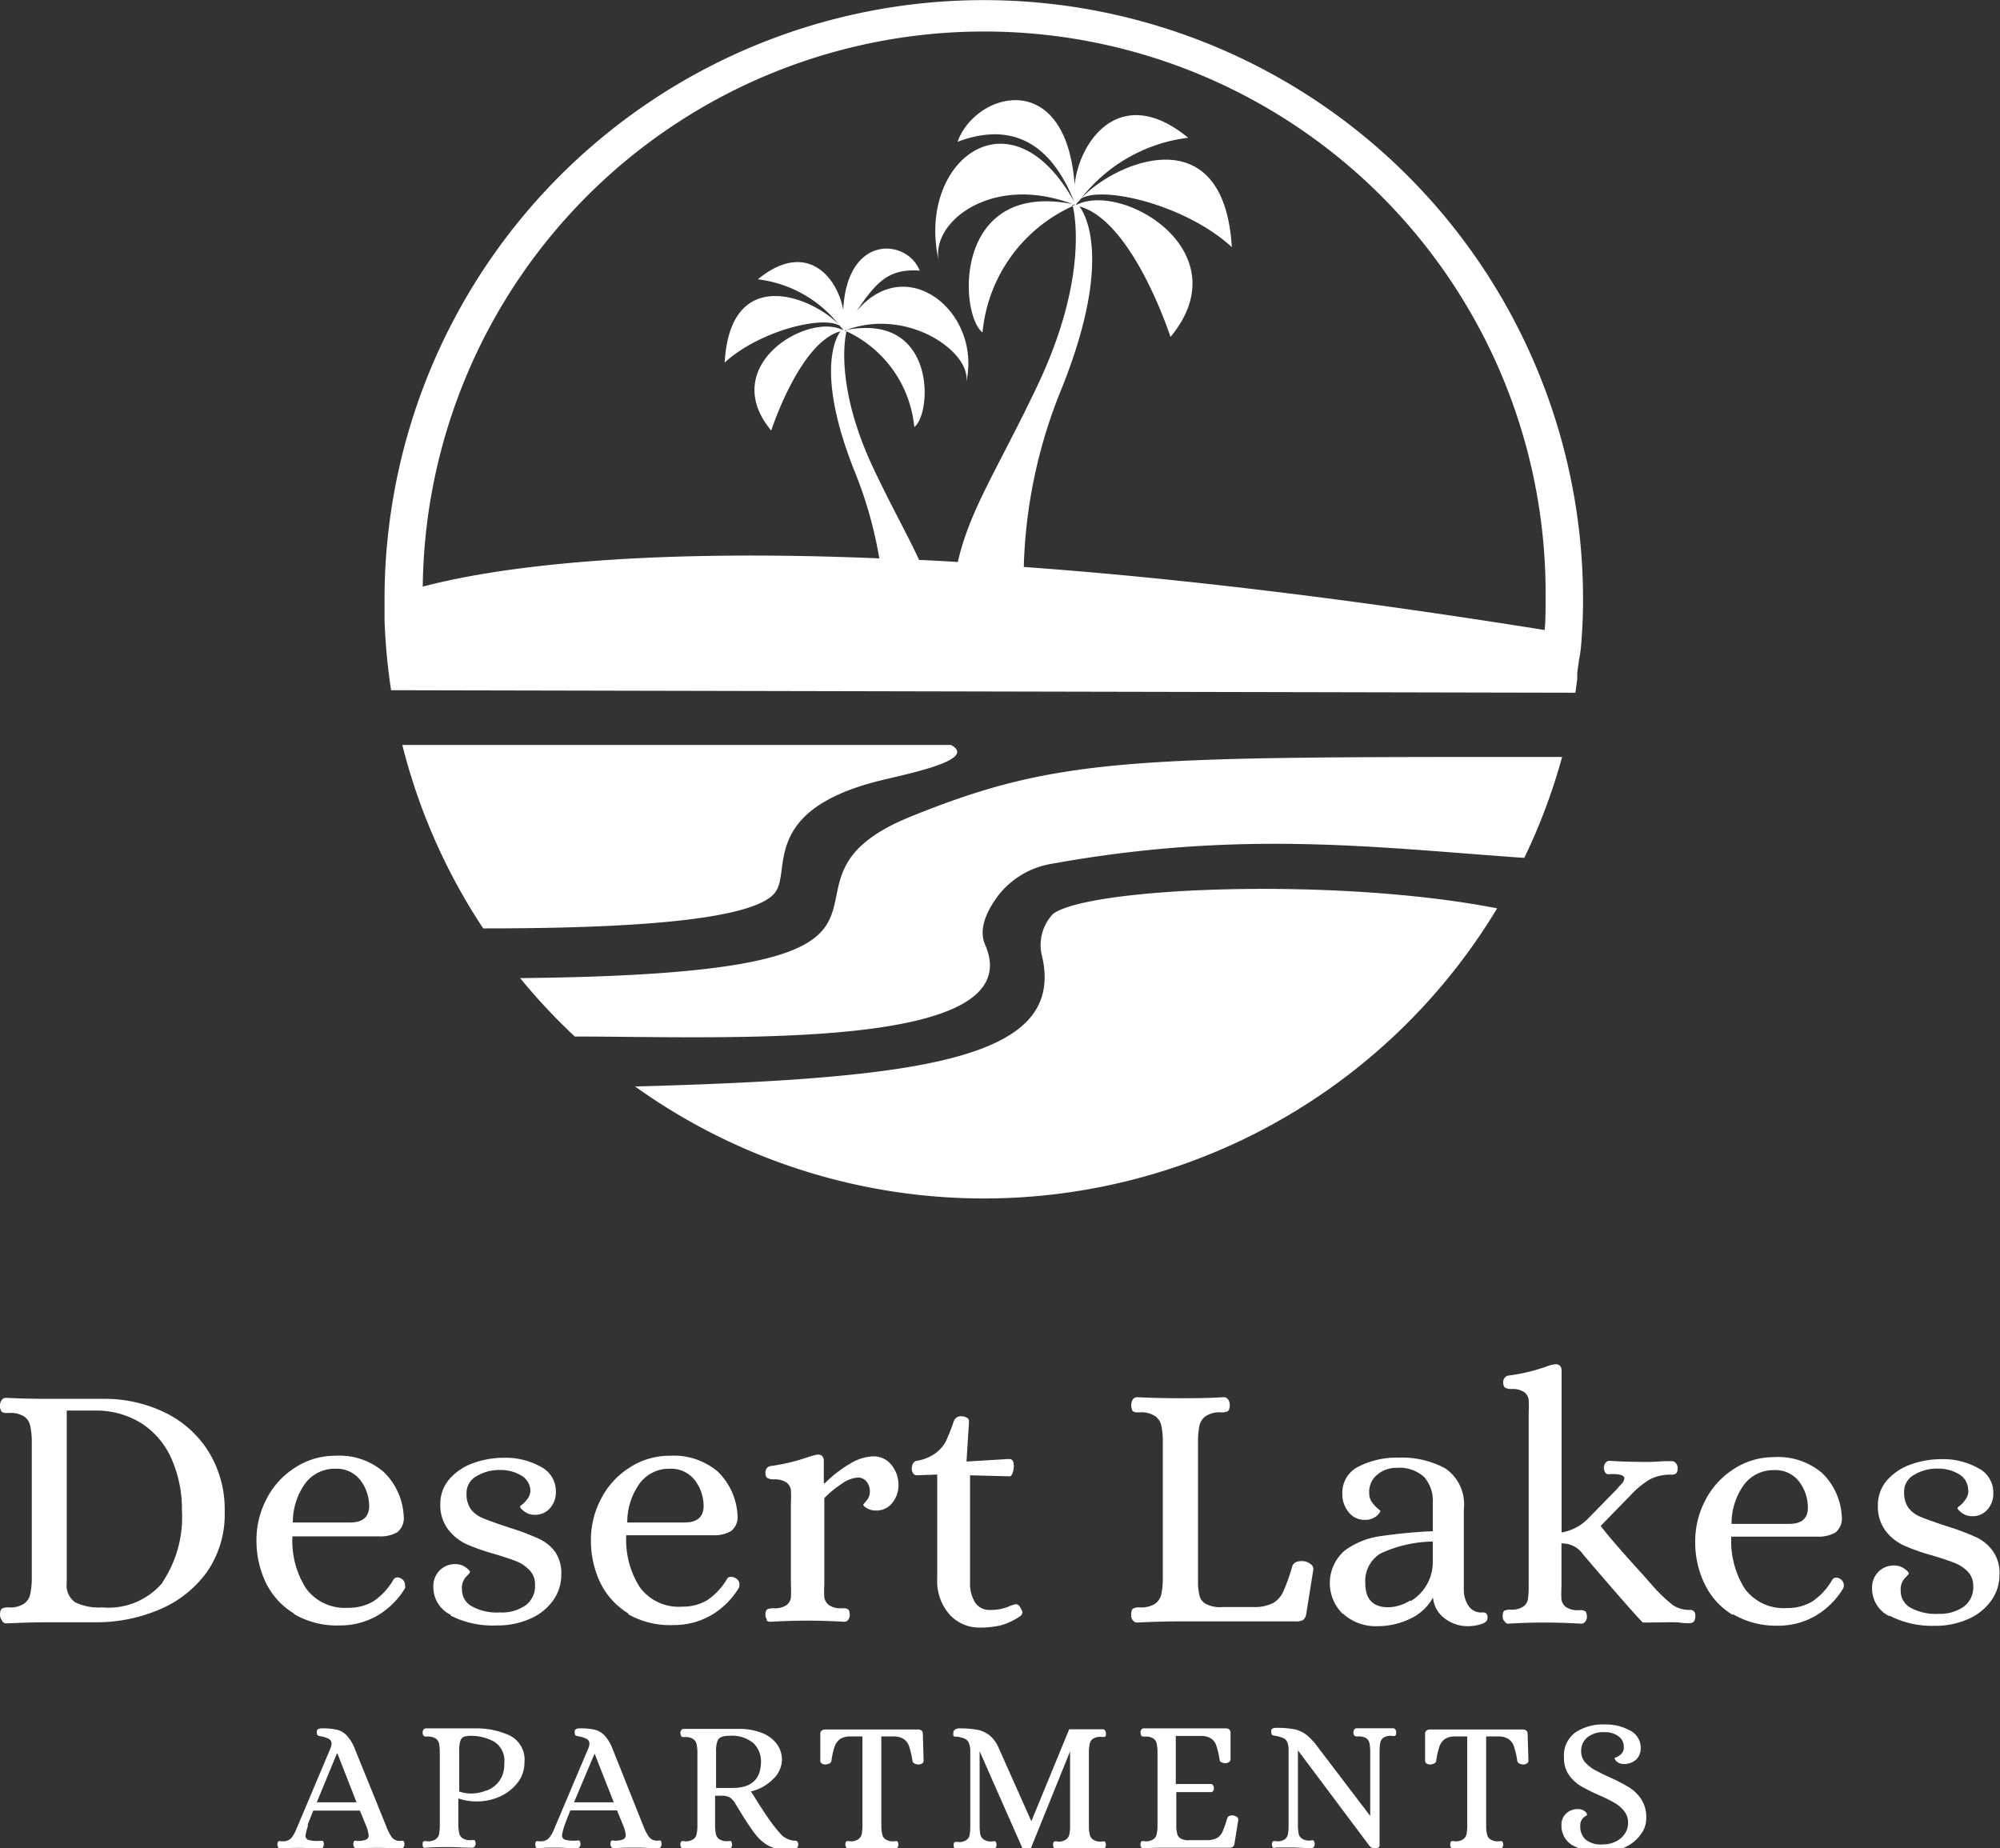
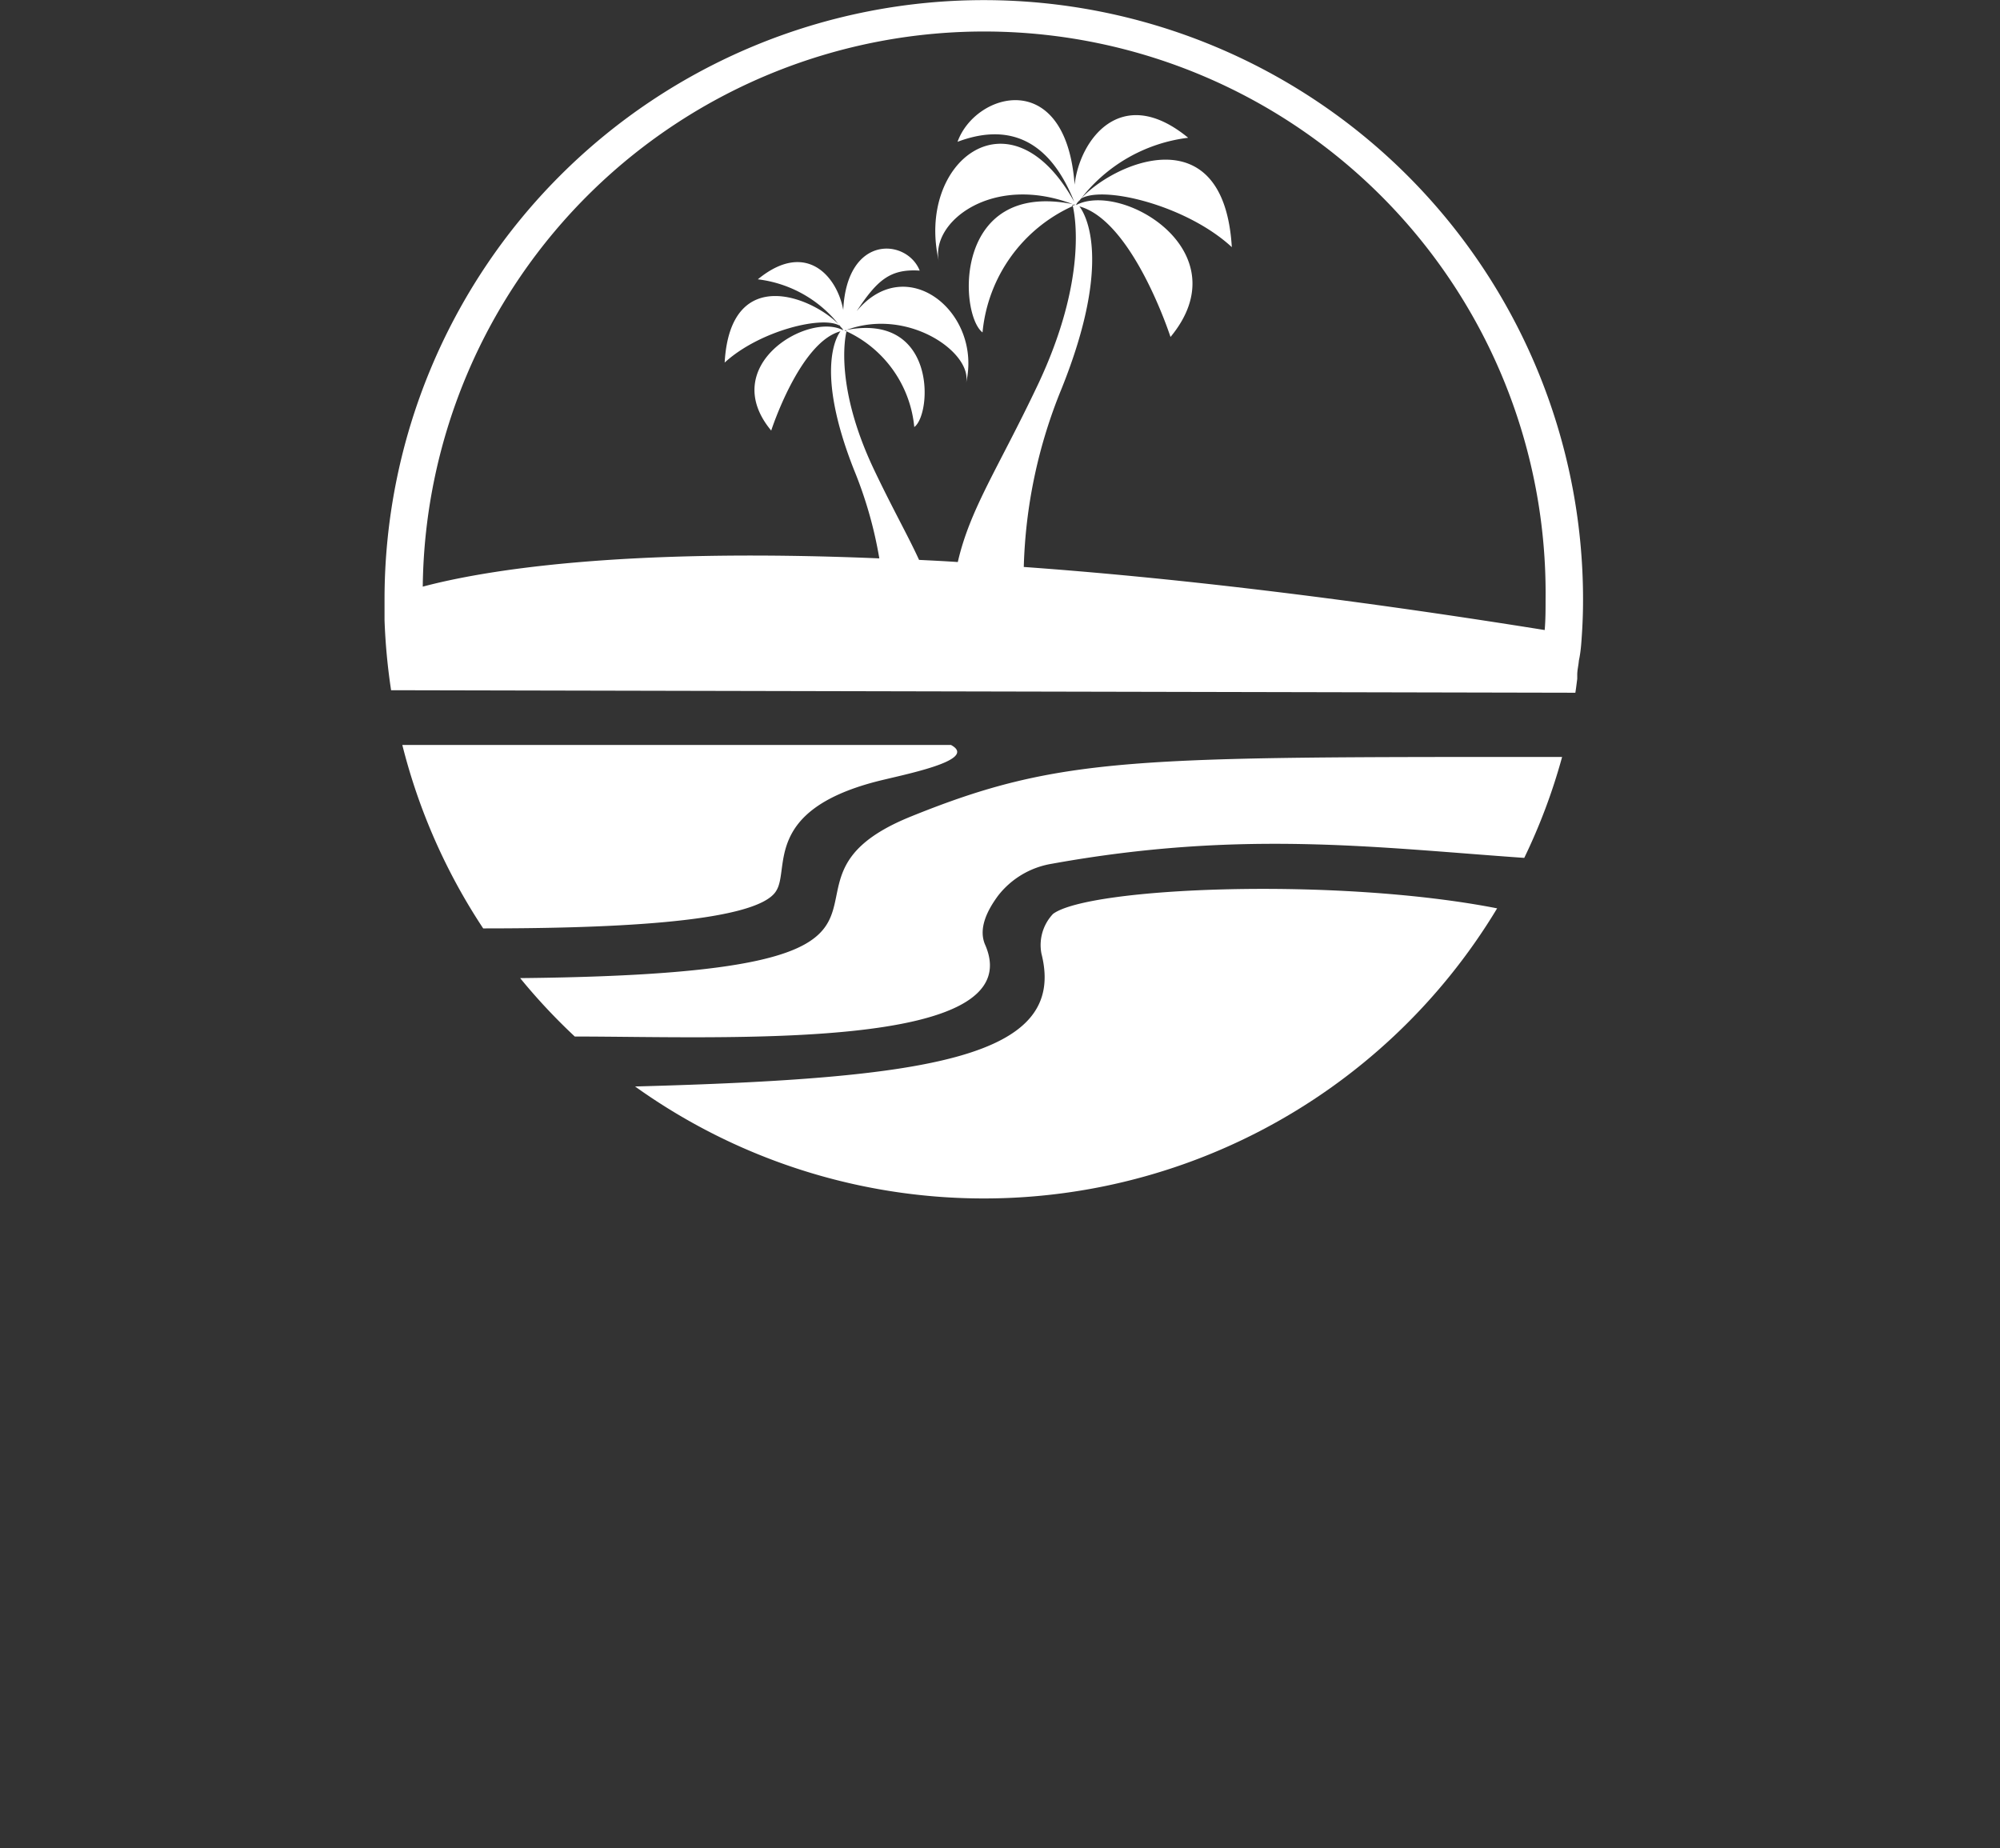
<svg xmlns="http://www.w3.org/2000/svg" id="Desktop" width="158.53" height="146.5" viewBox="0 0 158.53 146.5">
  <rect x="0" y="0" width="158.53" height="146.5" fill="#333333" stroke="none" />
  <defs>
    <style>.cls-1,.cls-2{fill:#fff;}.cls-1{isolation:isolate;}</style>
  </defs>
  <title>Logo Desktop</title>
-   <path id="font" class="cls-1" d="M.13,128.4A.69.69,0,0,1,0,128c0-.28.07-.45.17-.5a1.06,1.06,0,0,1,.53-.09,2,2,0,0,0,1.2-.29,1.19,1.19,0,0,0,.49-.73,6.18,6.18,0,0,0,.13-1.13V114.11A6.07,6.07,0,0,0,2.39,113a1.16,1.16,0,0,0-.49-.73A2,2,0,0,0,.7,112H.53a.64.64,0,0,1-.39-.09.76.76,0,0,1-.14-.49.72.72,0,0,1,.13-.44.4.4,0,0,1,.35-.18c1.23.06,2.34.08,3.33.08H8.18a10.89,10.89,0,0,1,4.88,1.08,8.34,8.34,0,0,1,3.47,3.1,8.71,8.71,0,0,1,1.28,4.76,8,8,0,0,1-1.44,4.83,8.88,8.88,0,0,1-3.76,2.94,12.72,12.72,0,0,1-4.94,1H3.81q-1.49,0-3.33.09A.39.39,0,0,1,.13,128.4Zm12.76-3a9.27,9.27,0,0,0,1.53-5.67,9.83,9.83,0,0,0-.83-4.11,6.4,6.4,0,0,0-2.39-2.81,6.77,6.77,0,0,0-3.72-1l-2.19,0v13.69a1.62,1.62,0,0,0,.66,1.5,4.24,4.24,0,0,0,2.14.41A5.6,5.6,0,0,0,12.89,125.44Zm10.42,2.5a5.87,5.87,0,0,1-2.23-2.43,7.73,7.73,0,0,1-.75-3.42,6.9,6.9,0,0,1,.77-3.18,6.33,6.33,0,0,1,2.2-2.48,5.78,5.78,0,0,1,3.27-1,5.38,5.38,0,0,1,3.84,1.28A5.21,5.21,0,0,1,32,120.19a1.41,1.41,0,0,1-.51,1.26,2.64,2.64,0,0,1-1.45.33H23.18a7,7,0,0,0,1.08,4.13,3.82,3.82,0,0,0,3.35,1.53,3.77,3.77,0,0,0,2-.52,5.21,5.21,0,0,0,1.6-1.75.4.4,0,0,1,.28-.14.52.52,0,0,1,.33.11.54.54,0,0,1,.28.51.44.44,0,0,1,0,.25,6.34,6.34,0,0,1-2.2,2.17,5.94,5.94,0,0,1-3,.77A6.71,6.71,0,0,1,23.31,127.94Zm4.44-7.22c.95,0,1.45-.39,1.51-1.18a3.41,3.41,0,0,0-.7-2.18,2.38,2.38,0,0,0-2-.9,2.9,2.9,0,0,0-2.35,1.14,5.28,5.28,0,0,0-1,3.12Zm8,7.33a2.43,2.43,0,0,1-1.4-2.21,1.77,1.77,0,0,1,.49-1.31,1.69,1.69,0,0,1,1.27-.51,1.38,1.38,0,0,1,.8.25c.23.17.35.3.35.4a3.49,3.49,0,0,1-.32.36,1.29,1.29,0,0,0-.32,1,1.49,1.49,0,0,0,.77,1.33,4.11,4.11,0,0,0,2.22.49,3.3,3.3,0,0,0,2.06-.57,1.9,1.9,0,0,0,.74-1.61,1.61,1.61,0,0,0-.42-1.15,2.89,2.89,0,0,0-1-.7c-.42-.17-1-.36-1.75-.59a17.13,17.13,0,0,1-2.24-.78,3.9,3.9,0,0,1-1.48-1.18,3.2,3.2,0,0,1-.62-2,3,3,0,0,1,.73-2,4.5,4.5,0,0,1,1.89-1.26,7.17,7.17,0,0,1,2.45-.42,5.73,5.73,0,0,1,2.87.7,2.17,2.17,0,0,1,1.22,2,1.87,1.87,0,0,1-.46,1.29,1.53,1.53,0,0,1-1.22.53,1.31,1.31,0,0,1-.8-.25c-.23-.17-.35-.3-.35-.39s.08-.1.23-.23a2.59,2.59,0,0,0,.4-.46,1.07,1.07,0,0,0,.18-.63,1.43,1.43,0,0,0-.75-1.17,3.16,3.16,0,0,0-1.65-.42,3.5,3.5,0,0,0-1.87.49,1.51,1.51,0,0,0-.79,1.35,2.11,2.11,0,0,0,.33,1.25,2.26,2.26,0,0,0,1,.74c.45.19,1.16.44,2.13.76a19.11,19.11,0,0,1,2.32.88A3.42,3.42,0,0,1,44,123a3,3,0,0,1,.49,1.81,3.47,3.47,0,0,1-.67,2.08A4.38,4.38,0,0,1,42,128.32a6.37,6.37,0,0,1-2.63.52A7.33,7.33,0,0,1,35.7,128.05Zm14.07-.11a5.87,5.87,0,0,1-2.23-2.43,7.73,7.73,0,0,1-.75-3.42,6.9,6.9,0,0,1,.77-3.18,6.33,6.33,0,0,1,2.2-2.48,5.78,5.78,0,0,1,3.27-1,5.38,5.38,0,0,1,3.84,1.28,5.21,5.21,0,0,1,1.54,3.43,1.41,1.41,0,0,1-.51,1.26,2.64,2.64,0,0,1-1.45.33H49.64a7,7,0,0,0,1.08,4.13,3.82,3.82,0,0,0,3.35,1.53,3.77,3.77,0,0,0,2-.52,5.21,5.21,0,0,0,1.6-1.75A.4.4,0,0,1,58,125a.52.52,0,0,1,.33.11.54.54,0,0,1,.28.51.55.55,0,0,1-.05.25,6.34,6.34,0,0,1-2.2,2.17,5.94,5.94,0,0,1-3,.77A6.71,6.71,0,0,1,49.77,127.94Zm4.44-7.22c.95,0,1.45-.39,1.51-1.18a3.41,3.41,0,0,0-.7-2.18,2.38,2.38,0,0,0-2-.9,2.89,2.89,0,0,0-2.35,1.14,5.28,5.28,0,0,0-1,3.12Zm6.54,7.7a.59.59,0,0,1-.13-.39c0-.25.07-.39.17-.44a1.36,1.36,0,0,1,.5-.07,1.65,1.65,0,0,0,1-.25.92.92,0,0,0,.35-.59,9.12,9.12,0,0,0,0-1.06v-6.41a9.32,9.32,0,0,0,0-1.07.94.94,0,0,0-.35-.59,1.72,1.72,0,0,0-1-.25,1,1,0,0,1-.5-.1c-.12-.06-.17-.22-.17-.46a.56.56,0,0,1,.11-.32.5.5,0,0,1,.34-.18,15,15,0,0,0,3-.73c.32-.09.53-.15.65-.17h.08c.3,0,.45.18.45.53v1.74h.08a9.7,9.7,0,0,1,2-1.55,3.69,3.69,0,0,1,1.82-.58,1.77,1.77,0,0,1,1.47.69,2.49,2.49,0,0,1,.55,1.58,2.22,2.22,0,0,1-.48,1.4,1.57,1.57,0,0,1-1.31.62,1.38,1.38,0,0,1-.69-.17c-.2-.11-.3-.21-.32-.28a2.51,2.51,0,0,1,.28-.35,1.08,1.08,0,0,0,.25-.69,1.2,1.2,0,0,0-.27-.81.86.86,0,0,0-.71-.31,2.46,2.46,0,0,0-1.2.46,8,8,0,0,0-1.43,1.17v6.83a8.6,8.6,0,0,0,0,1.06,1,1,0,0,0,.37.59,1.62,1.62,0,0,0,1,.25h.17a.55.55,0,0,1,.34.09c.07,0,.12.19.14.42a.65.65,0,0,1-.12.39.37.37,0,0,1-.33.17q-1.62-.09-2.94-.09t-2.91.09A.39.39,0,0,1,60.75,128.42ZM75.29,128a4,4,0,0,1-1-2.88v-8.24l-1.62.06a.33.33,0,0,1-.28-.15.57.57,0,0,1-.12-.35,1,1,0,0,1,.1-.44.41.41,0,0,1,.3-.21,3.5,3.5,0,0,0,1.52-.63,2.71,2.71,0,0,0,.8-.95,15.4,15.4,0,0,0,.62-1.58.59.59,0,0,1,.61-.37.94.94,0,0,1,.39.1.32.32,0,0,1,.2.3l-.2,3.19,3.28-.2H80c.24,0,.36.18.36.53a1.57,1.57,0,0,1-.1.58c-.06.18-.14.26-.23.26l-3.14-.08v8.51a2.9,2.9,0,0,0,.38,1.54,1.34,1.34,0,0,0,1.24.62,3.56,3.56,0,0,0,1.54-.31,2.46,2.46,0,0,1,.45-.14.37.37,0,0,1,.31.15,2.53,2.53,0,0,1,.22.41.29.29,0,0,1,0,.14.38.38,0,0,1-.17.25,5.31,5.31,0,0,1-1.52.72,7,7,0,0,1-1.7.18A3.17,3.17,0,0,1,75.29,128Zm14.49.43a.75.75,0,0,1-.12-.43c0-.28.07-.45.16-.5a1.09,1.09,0,0,1,.53-.09,2.05,2.05,0,0,0,1.21-.29,1.28,1.28,0,0,0,.49-.73,6.3,6.3,0,0,0,.12-1.13V114.11a6.19,6.19,0,0,0-.12-1.13,1.25,1.25,0,0,0-.49-.73,2,2,0,0,0-1.21-.3h-.16a.67.67,0,0,1-.4-.09.93.93,0,0,1,0-.93.41.41,0,0,1,.35-.18c1.23.06,2.34.08,3.33.08s2.29,0,3.5-.08a.43.43,0,0,1,.38.18.79.79,0,0,1,.13.44c0,.28-.08.44-.18.5a1.15,1.15,0,0,1-.52.08,2,2,0,0,0-1.21.3,1.25,1.25,0,0,0-.49.73,6.19,6.19,0,0,0-.12,1.13v11.54a5,5,0,0,0,.14.91,1,1,0,0,0,.5.58,2.35,2.35,0,0,0,1.32.24h2.52a3.13,3.13,0,0,0,1.48-.32,2,2,0,0,0,.8-.91,14.74,14.74,0,0,0,.71-2q.19-.5,1-.39a1.21,1.21,0,0,1,.47.23.44.44,0,0,1,.2.42l-.56,3.52a.76.76,0,0,1-.25.48,1.14,1.14,0,0,1-.57.11H93.49q-1.51,0-3.36.09A.4.4,0,0,1,89.78,128.4Zm16.65-.51a3.41,3.41,0,0,1,.14-5,6.23,6.23,0,0,1,2.8-1.15,41.78,41.78,0,0,1,4.2-.4v-2.22a2.87,2.87,0,0,0-.69-2.08,2.93,2.93,0,0,0-2.2-.72,2.27,2.27,0,0,0-1.51.54,1.74,1.74,0,0,0-.64,1.42,1.28,1.28,0,0,0,.21.75,3,3,0,0,0,.44.49c.16.13.24.2.24.22s-.11.26-.35.43a1.35,1.35,0,0,1-.85.27,1.58,1.58,0,0,1-1.33-.62,2.23,2.23,0,0,1-.49-1.45,2.3,2.3,0,0,1,1.3-2.16,6.66,6.66,0,0,1,3.15-.7,7.16,7.16,0,0,1,3.74.87,3.45,3.45,0,0,1,1.44,3.22v6.52a2.28,2.28,0,0,0,.36,1.12,1.2,1.2,0,0,0,1.1.54.47.47,0,0,1,.32.08.51.51,0,0,1,.1.36c0,.23-.18.39-.52.49a3.38,3.38,0,0,1-1,.16,3,3,0,0,1-1.88-.62,2.28,2.28,0,0,1-.92-1.65,4,4,0,0,1-1.81,1.68,6,6,0,0,1-2.62.59A3.86,3.86,0,0,1,106.43,127.89Zm5.37-1a3.59,3.59,0,0,0,1.77-3.14v-1.59a10.16,10.16,0,0,0-4.15.95,2.55,2.55,0,0,0-1.2,2.35c0,1.27.61,1.91,1.82,1.91A3.4,3.4,0,0,0,111.8,126.85Zm7.42,1.57a.71.71,0,0,1-.11-.39c0-.25.07-.39.15-.44a1.29,1.29,0,0,1,.49-.07,1.65,1.65,0,0,0,1-.25.89.89,0,0,0,.36-.59,6.66,6.66,0,0,0,.06-1.06V112a9.12,9.12,0,0,0,0-1.06.92.92,0,0,0-.35-.59,1.65,1.65,0,0,0-1-.25,1,1,0,0,1-.5-.1c-.11-.06-.17-.22-.17-.46a.56.56,0,0,1,.11-.32.47.47,0,0,1,.34-.19,14.42,14.42,0,0,0,3-.72,2.73,2.73,0,0,1,.65-.17h.08c.3,0,.45.18.45.53v12.8a3.88,3.88,0,0,0,2-1l2.36-2.41s.15-.18.33-.38a.78.78,0,0,0,.28-.49q0-.42-1.29-.33-.3-.06-.33-.51a.65.65,0,0,1,.12-.39.42.42,0,0,1,.33-.17c.84.06,1.86.09,3.08.09q.39,0,1.23-.06l.64,0a.39.39,0,0,1,.32.17.59.59,0,0,1,.13.39c0,.23-.06.37-.14.42a.53.53,0,0,1-.34.09,3.54,3.54,0,0,0-1.7.36,6.86,6.86,0,0,0-1.57,1.29l-2.35,2.41c.48.65,1.51,1.85,3.08,3.58.71.79,1.07,1.2,1.09,1.23a13,13,0,0,0,1.5,1.43,2.3,2.3,0,0,0,1.21.42l.24,0a.41.41,0,0,1,.28.12.55.55,0,0,1,.1.37c0,.37-.15.56-.45.56s-.45,0-.84-.05-1.35,0-2.88,0q-.84-.87-3.89-4.42c-.64-.75-.94-1.1-.9-1.07a2,2,0,0,0-1.65-.78v3.39a9.12,9.12,0,0,0,0,1.06.92.92,0,0,0,.35.59,1.65,1.65,0,0,0,1,.25h.16a.61.61,0,0,1,.37.09c.07,0,.12.19.14.42a.59.59,0,0,1-.13.39.39.39,0,0,1-.32.17q-1.62-.09-2.94-.09t-2.91.09A.4.4,0,0,1,119.22,128.42Zm18.13-.48a5.78,5.78,0,0,1-2.22-2.43,7.6,7.6,0,0,1-.76-3.42,7,7,0,0,1,.77-3.18,6.41,6.41,0,0,1,2.2-2.48,5.78,5.78,0,0,1,3.27-1,5.36,5.36,0,0,1,3.84,1.28,5.16,5.16,0,0,1,1.54,3.43,1.43,1.43,0,0,1-.5,1.26,2.67,2.67,0,0,1-1.46.33h-6.8a7.1,7.1,0,0,0,1.07,4.13,3.82,3.82,0,0,0,3.35,1.53,3.77,3.77,0,0,0,2-.52,5.11,5.11,0,0,0,1.6-1.75.42.42,0,0,1,.28-.14.58.58,0,0,1,.34.11.56.56,0,0,1,.28.51.44.44,0,0,1-.06.25,6.34,6.34,0,0,1-2.2,2.17,5.91,5.91,0,0,1-3,.77A6.71,6.71,0,0,1,137.35,127.94Zm4.44-7.22c1,0,1.46-.39,1.51-1.18a3.41,3.41,0,0,0-.7-2.18,2.36,2.36,0,0,0-2-.9,2.9,2.9,0,0,0-2.35,1.14,5.27,5.27,0,0,0-1,3.12Zm8,7.33a2.43,2.43,0,0,1-1.4-2.21,1.77,1.77,0,0,1,.49-1.31,1.69,1.69,0,0,1,1.28-.51,1.37,1.37,0,0,1,.79.25c.24.17.35.3.35.4a2.42,2.42,0,0,1-.32.36,1.33,1.33,0,0,0-.32,1,1.51,1.51,0,0,0,.77,1.33,4.14,4.14,0,0,0,2.23.49,3.29,3.29,0,0,0,2-.57,1.91,1.91,0,0,0,.75-1.61,1.61,1.61,0,0,0-.42-1.15,2.89,2.89,0,0,0-1.05-.7c-.42-.17-1-.36-1.75-.59a16.14,16.14,0,0,1-2.24-.78,3.85,3.85,0,0,1-1.49-1.18,3.2,3.2,0,0,1-.61-2,3,3,0,0,1,.72-2,4.5,4.5,0,0,1,1.89-1.26,7.21,7.21,0,0,1,2.45-.42,5.7,5.7,0,0,1,2.87.7,2.16,2.16,0,0,1,1.22,2,1.87,1.87,0,0,1-.46,1.29,1.52,1.52,0,0,1-1.22.53,1.33,1.33,0,0,1-.8-.25c-.23-.17-.35-.3-.35-.39s.08-.1.23-.23a2.24,2.24,0,0,0,.4-.46A1.07,1.07,0,0,0,156,118a1.44,1.44,0,0,0-.76-1.17,3.16,3.16,0,0,0-1.65-.42,3.44,3.44,0,0,0-1.86.49,1.5,1.5,0,0,0-.8,1.35,2.11,2.11,0,0,0,.33,1.25,2.26,2.26,0,0,0,1,.74c.45.19,1.16.44,2.13.76a19.11,19.11,0,0,1,2.32.88A3.35,3.35,0,0,1,158,123a3,3,0,0,1,.49,1.81,3.47,3.47,0,0,1-.67,2.08,4.38,4.38,0,0,1-1.85,1.46,6.37,6.37,0,0,1-2.63.52A7.33,7.33,0,0,1,149.74,128.05ZM22.06,146.45a.45.45,0,0,1-.07-.23q0-.22.09-.27a.35.35,0,0,1,.18,0h.14a.87.87,0,0,0,.66-.23,2.09,2.09,0,0,0,.34-.53l.17-.39,2.62-6.21a1,1,0,0,0,.09-.36.41.41,0,0,0-.21-.39,1.94,1.94,0,0,0-.58-.2,1,1,0,0,1-.32-.09s-.06-.11-.06-.25a.27.27,0,0,1,.1-.24.63.63,0,0,1,.31-.06,4.75,4.75,0,0,1,1.19.11,1.52,1.52,0,0,1,.77.45,3.21,3.21,0,0,1,.62,1l2.52,6.21a3.88,3.88,0,0,0,.43.85.77.77,0,0,0,.63.3h.09a.36.36,0,0,1,.21,0,.45.45,0,0,1,.08.27.37.37,0,0,1-.07.23.23.23,0,0,1-.2.1c-.64,0-1.19-.05-1.65-.05s-1.22,0-1.86.05a.23.23,0,0,1-.2-.1.37.37,0,0,1-.07-.23.46.46,0,0,1,.07-.27.36.36,0,0,1,.21,0,1.77,1.77,0,0,0,.72-.1.35.35,0,0,0,.21-.35,2.58,2.58,0,0,0-.18-.7l-.51-1.25h-3.7l-.43,1.08,0,.17a3.34,3.34,0,0,0-.18.73.33.33,0,0,0,.22.34,2.8,2.8,0,0,0,.86.08h.09a.36.36,0,0,1,.21,0,.46.46,0,0,1,.07.27.44.44,0,0,1-.06.23.27.27,0,0,1-.21.1c-.64,0-1.18-.05-1.63-.05s-.81,0-1.46.05A.25.25,0,0,1,22.06,146.45Zm3.05-3.59h3.15L26.75,139H26.7Zm8.46,3.59a.37.37,0,0,1-.07-.23c0-.15,0-.24.1-.27a.62.62,0,0,1,.29,0,1,1,0,0,0,.64-.16.67.67,0,0,0,.27-.39,4,4,0,0,0,.06-.6v-6a4.32,4.32,0,0,0-.06-.61.73.73,0,0,0-.27-.39,1.1,1.1,0,0,0-.64-.15H33.8a.34.34,0,0,1-.22-.06.39.39,0,0,1-.08-.26.35.35,0,0,1,.07-.23.23.23,0,0,1,.2-.1c.65,0,1.25,0,1.8,0h2.25a6.22,6.22,0,0,1,2.53.54,2.13,2.13,0,0,1,1.22,2.16,2.56,2.56,0,0,1-.54,1.6,3.64,3.64,0,0,1-1.4,1.1,4.36,4.36,0,0,1-1.8.39,4.29,4.29,0,0,1-1.5-.24v2.16a3.82,3.82,0,0,0,.07.6.65.65,0,0,0,.26.39,1.06,1.06,0,0,0,.65.16h.09a.42.42,0,0,1,.22,0,.45.45,0,0,1,.08.27.37.37,0,0,1-.07.23.23.23,0,0,1-.2.1c-.64,0-1.27-.05-1.88-.05s-1.13,0-1.78.05A.26.26,0,0,1,33.57,146.45Zm5-4.52a2.15,2.15,0,0,0,1-.75,2.24,2.24,0,0,0,.4-1.4,1.78,1.78,0,0,0-.84-1.75,3.81,3.81,0,0,0-1.78-.44,1.73,1.73,0,0,0-.59.08.51.51,0,0,0-.27.33,2.3,2.3,0,0,0-.09.75V142a2.7,2.7,0,0,0,1.07.16A3.09,3.09,0,0,0,38.52,141.93Zm3.93,4.52a.37.37,0,0,1-.07-.23q0-.22.09-.27a.35.35,0,0,1,.18,0h.13a.87.87,0,0,0,.66-.23,1.85,1.85,0,0,0,.34-.53c.09-.19.14-.32.17-.39l2.63-6.21a1,1,0,0,0,.09-.36.41.41,0,0,0-.21-.39,2,2,0,0,0-.59-.2.89.89,0,0,1-.31-.09s-.06-.11-.06-.25a.25.25,0,0,1,.1-.24.56.56,0,0,1,.3-.06,4.89,4.89,0,0,1,1.2.11,1.56,1.56,0,0,1,.77.45,3.21,3.21,0,0,1,.61,1L51,144.75a3.84,3.84,0,0,0,.44.85.77.77,0,0,0,.63.3h.09a.36.36,0,0,1,.21,0,.46.46,0,0,1,.07.27.44.44,0,0,1-.06.23.27.27,0,0,1-.21.1c-.64,0-1.19-.05-1.65-.05s-1.22,0-1.86.05a.23.23,0,0,1-.2-.1.45.45,0,0,1,0-.5.36.36,0,0,1,.21,0,1.77,1.77,0,0,0,.72-.1.35.35,0,0,0,.21-.35,2.58,2.58,0,0,0-.18-.7l-.51-1.25H45.21q-.37.93-.42,1.08a1.16,1.16,0,0,0-.06.17,3.34,3.34,0,0,0-.18.73.34.34,0,0,0,.23.34,2.72,2.72,0,0,0,.85.08h.09a.36.36,0,0,1,.21,0,.45.45,0,0,1,.08.27.37.37,0,0,1-.07.23.23.23,0,0,1-.2.1c-.64,0-1.19-.05-1.64-.05s-.8,0-1.45.05A.23.23,0,0,1,42.45,146.45Zm3-3.59h3.15L47.13,139h0ZM54,146.45a.37.37,0,0,1-.07-.23q0-.22.09-.27a.58.58,0,0,1,.28,0,1.06,1.06,0,0,0,.65-.16.61.61,0,0,0,.26-.39,2.91,2.91,0,0,0,.07-.6v-5.94a3,3,0,0,0-.07-.62.66.66,0,0,0-.26-.39,1.06,1.06,0,0,0-.65-.16h-.09a.29.29,0,0,1-.21-.06s-.06-.12-.07-.26a.35.35,0,0,1,.07-.23.21.21,0,0,1,.2-.1c.65,0,1.24,0,1.78,0h2.58a4.89,4.89,0,0,1,1.93.36,2.63,2.63,0,0,1,1.13.9,2.12,2.12,0,0,1,.36,1.18A2.15,2.15,0,0,1,61.3,141a3.67,3.67,0,0,1-1.78,1l.26.4c.42.68.8,1.26,1.14,1.75A11.34,11.34,0,0,0,62,145.5a1.74,1.74,0,0,0,.9.4h.13a.3.3,0,0,1,.18.08.37.37,0,0,1,.06.23.44.44,0,0,1-.06.23.27.27,0,0,1-.21.1l-.39,0-1,0a2.48,2.48,0,0,1-1-.43,3.71,3.71,0,0,1-.85-.87c-.29-.38-.7-1-1.22-1.86l-.27-.44a1.43,1.43,0,0,0-.43-.47,1.41,1.41,0,0,0-.72-.13h-.44v2.45a3.82,3.82,0,0,0,.07.6.65.65,0,0,0,.26.39,1.06,1.06,0,0,0,.65.16h.09a.34.34,0,0,1,.2,0s.07.13.08.27a.44.44,0,0,1-.06.23.27.27,0,0,1-.21.1c-.64,0-1.26-.05-1.87-.05s-1.12,0-1.77.05A.23.23,0,0,1,54,146.45Zm4.08-4.73c1.49,0,2.24-.7,2.24-2.1a2,2,0,0,0-.59-1.44,2.64,2.64,0,0,0-1.92-.59,1.61,1.61,0,0,0-.66.11.55.55,0,0,0-.3.36,2.51,2.51,0,0,0-.09.78v2.88Zm9,4.73a.45.45,0,0,1-.07-.23q0-.22.09-.27a.62.62,0,0,1,.29,0,1,1,0,0,0,.64-.16.67.67,0,0,0,.27-.39,4,4,0,0,0,.06-.6v-7.16h-1a1.37,1.37,0,0,0-.79.22,1.25,1.25,0,0,0-.42.6,6.33,6.33,0,0,0-.25,1.13.27.27,0,0,1-.18.2.8.8,0,0,1-.34.07.46.46,0,0,1-.25-.08.28.28,0,0,1-.11-.22l0-2.11c0-.24.14-.36.41-.36h7.33q.39,0,.39.36l.06,2.11a.26.26,0,0,1-.12.22.46.46,0,0,1-.25.08.8.8,0,0,1-.34-.07.28.28,0,0,1-.17-.2,7.07,7.07,0,0,0-.26-1.14,1.14,1.14,0,0,0-.42-.59,1.37,1.37,0,0,0-.79-.22h-1v7.16a2.91,2.91,0,0,0,.07.6.61.61,0,0,0,.26.39,1,1,0,0,0,.64.16h.09a.41.41,0,0,1,.21,0,.45.45,0,0,1,.08.27.37.37,0,0,1-.07.23.23.23,0,0,1-.2.1c-.64,0-1.23-.05-1.77-.05s-1.23,0-1.88.05A.25.25,0,0,1,67.09,146.45Zm13.94,0-3.37-7.64h0l0,6a4,4,0,0,0,.06.62.65.65,0,0,0,.25.37,1,1,0,0,0,.64.16h.09a.42.42,0,0,1,.22,0,.45.45,0,0,1,.08.27.37.37,0,0,1-.07.23.23.23,0,0,1-.2.1l-.38,0-1,0c-.34,0-.83,0-1.48.05a.23.23,0,0,1-.2-.1.37.37,0,0,1-.07-.23q0-.22.09-.27a.58.58,0,0,1,.28,0,1,1,0,0,0,.64-.16.61.61,0,0,0,.25-.37,4,4,0,0,0,.06-.62l0-6a1.79,1.79,0,0,0-.11-.7.69.69,0,0,0-.3-.33,3,3,0,0,0-.6-.17l-.18,0a.17.17,0,0,1-.15-.09.37.37,0,0,1,0-.21.25.25,0,0,1,.1-.24A.56.56,0,0,1,76,137a7.42,7.42,0,0,1,1.46.11,2.24,2.24,0,0,1,1,.46,2.6,2.6,0,0,1,.71,1l2.58,5.79h0l3-7.29h.85c.55,0,1.15,0,1.79,0a.21.21,0,0,1,.2.1.35.35,0,0,1,.07.23c0,.15,0,.24-.1.27a.6.6,0,0,1-.28,0,1.1,1.1,0,0,0-.64.15.66.66,0,0,0-.26.39,3.11,3.11,0,0,0-.07.61v6a2.91,2.91,0,0,0,.07.6.61.61,0,0,0,.26.39,1,1,0,0,0,.64.16h.09a.41.41,0,0,1,.21,0,.45.45,0,0,1,.08.27.37.37,0,0,1-.07.23.23.23,0,0,1-.2.1c-.64,0-1.24-.05-1.8-.05s-1.2,0-1.85.05a.25.25,0,0,1-.2-.1.45.45,0,0,1-.07-.23q0-.22.09-.27a.62.62,0,0,1,.29,0,1,1,0,0,0,.64-.16.67.67,0,0,0,.27-.39,4,4,0,0,0,.06-.6v-6h0l-3.09,7.64q-.06.15-.3.15A.35.35,0,0,1,81,146.43Zm9.45,0a.37.37,0,0,1-.07-.23q0-.22.09-.27a.58.58,0,0,1,.28,0,1.06,1.06,0,0,0,.65-.16.61.61,0,0,0,.26-.39,2.91,2.91,0,0,0,.07-.6v-6a3.11,3.11,0,0,0-.07-.61.66.66,0,0,0-.26-.39,1.13,1.13,0,0,0-.65-.15h-.09a.29.29,0,0,1-.21-.06s-.06-.12-.07-.26a.35.35,0,0,1,.07-.23.19.19,0,0,1,.18-.1c.66,0,1.26,0,1.79,0h4.71q.39,0,.39.36l0,2.1a.23.23,0,0,1-.13.21.48.48,0,0,1-.27.09.79.79,0,0,1-.32-.07.25.25,0,0,1-.15-.2,5.86,5.86,0,0,0-.26-1.12,1,1,0,0,0-.42-.57,1.43,1.43,0,0,0-.79-.2h-2v3.81H96a.2.2,0,0,1,.16.11.44.44,0,0,1,.06.23.37.37,0,0,1-.06.21.18.18,0,0,1-.16.09H93.24v2.84a3.75,3.75,0,0,0,.08.5.6.6,0,0,0,.27.34,1.21,1.21,0,0,0,.7.13h1.38a1.8,1.8,0,0,0,.8-.17,1.15,1.15,0,0,0,.43-.49,9.23,9.23,0,0,0,.38-1.08q.1-.27.51-.21a.57.57,0,0,1,.26.12.24.24,0,0,1,.1.23l-.3,1.89a.39.39,0,0,1-.14.25.56.56,0,0,1-.3.06h-5c-.54,0-1.14,0-1.8.05A.21.21,0,0,1,90.48,146.45Zm10.42,0a.45.45,0,0,1-.07-.23q0-.22.09-.27a.62.62,0,0,1,.29,0,1,1,0,0,0,.64-.16.63.63,0,0,0,.24-.37,4,4,0,0,0,.06-.62l0-6a2,2,0,0,0-.09-.68.65.65,0,0,0-.31-.34,2.41,2.41,0,0,0-.6-.18,1,1,0,0,1-.32-.09s-.06-.11-.06-.25a.25.25,0,0,1,.1-.24.63.63,0,0,1,.31-.06,7.09,7.09,0,0,1,1.47.12,2.41,2.41,0,0,1,.95.46,5.23,5.23,0,0,1,.91,1l4.11,5.4h0l0-5.15a3.9,3.9,0,0,0-.06-.62.65.65,0,0,0-.24-.38,1.1,1.1,0,0,0-.64-.15h-.09a.34.34,0,0,1-.22-.06.39.39,0,0,1-.08-.26.35.35,0,0,1,.07-.23.23.23,0,0,1,.2-.1c.64,0,1.12,0,1.44,0l1.09,0,.32,0a.21.21,0,0,1,.2.1.35.35,0,0,1,.07.23q0,.23-.09.27a.62.62,0,0,1-.29,0,1,1,0,0,0-.63.15.63.63,0,0,0-.25.38,3.9,3.9,0,0,0-.06.62l0,7.56c0,.13-.14.2-.38.2a.51.51,0,0,1-.43-.2l-5.66-7.56h0l0,6a4,4,0,0,0,.06.62.61.61,0,0,0,.25.37,1,1,0,0,0,.63.16h.09a.4.4,0,0,1,.22,0s.07.13.08.27a.44.44,0,0,1-.06.23.27.27,0,0,1-.21.1c-.64,0-1.12-.05-1.45-.05l-1,0-.35,0A.25.25,0,0,1,100.9,146.45Zm14.13,0a.45.45,0,0,1-.07-.23q0-.22.09-.27a.62.62,0,0,1,.29,0,1,1,0,0,0,.64-.16.67.67,0,0,0,.27-.39,4,4,0,0,0,.06-.6v-7.16h-1a1.37,1.37,0,0,0-.79.22,1.25,1.25,0,0,0-.42.6,6.33,6.33,0,0,0-.25,1.13.27.27,0,0,1-.18.2.8.8,0,0,1-.34.07.46.46,0,0,1-.25-.08.28.28,0,0,1-.11-.22l0-2.11c0-.24.14-.36.41-.36h7.33q.39,0,.39.36l.06,2.11a.26.26,0,0,1-.12.22.46.46,0,0,1-.25.08.8.8,0,0,1-.34-.07.28.28,0,0,1-.17-.2,7.07,7.07,0,0,0-.26-1.14,1.14,1.14,0,0,0-.42-.59,1.37,1.37,0,0,0-.79-.22h-1v7.16a2.91,2.91,0,0,0,.07.6.61.61,0,0,0,.26.39,1,1,0,0,0,.64.16h.09a.41.41,0,0,1,.21,0,.45.45,0,0,1,.08.27.37.37,0,0,1-.07.23.23.23,0,0,1-.2.1c-.64,0-1.23-.05-1.77-.05s-1.23,0-1.88.05A.25.25,0,0,1,115,146.45Zm9.59-.2a1.79,1.79,0,0,1-.84-1.61,1.19,1.19,0,0,1,.37-.89,1.3,1.3,0,0,1,.95-.35.82.82,0,0,1,.53.17.41.41,0,0,1,.18.29.5.5,0,0,1-.15.11.82.82,0,0,0-.39.76,1.38,1.38,0,0,0,.43,1.09,1.94,1.94,0,0,0,1.32.38,2.32,2.32,0,0,0,1.08-.24,1.8,1.8,0,0,0,.72-.64,1.57,1.57,0,0,0,.24-.83,1.43,1.43,0,0,0-.31-.93,2.63,2.63,0,0,0-.75-.65,11.71,11.71,0,0,0-1.23-.61,15.12,15.12,0,0,1-1.46-.73,3.15,3.15,0,0,1-.94-.88,2.3,2.3,0,0,1-.39-1.36,2.26,2.26,0,0,1,.89-2,3.92,3.92,0,0,1,2.35-.64,4,4,0,0,1,2,.48,1.53,1.53,0,0,1,.84,1.41,1.2,1.2,0,0,1-.36.89,1.37,1.37,0,0,1-1,.35.85.85,0,0,1-.52-.17c-.12-.11-.18-.2-.18-.29s.06,0,.2-.11a1,1,0,0,0,.36-.27.69.69,0,0,0,.16-.49,1,1,0,0,0-.43-.87,1.78,1.78,0,0,0-1.09-.32,2,2,0,0,0-1.39.43,1.38,1.38,0,0,0-.47,1.06,1.32,1.32,0,0,0,.29.87,3,3,0,0,0,.91.7q.51.27,1.11.54a12.9,12.9,0,0,1,1.53.8,3.12,3.12,0,0,1,.94.94,2.58,2.58,0,0,1,.38,1.46,2.1,2.1,0,0,1-.47,1.35,3.11,3.11,0,0,1-1.27,1,4.47,4.47,0,0,1-1.77.34A4.3,4.3,0,0,1,124.62,146.25Z" />
  <path id="wave" class="cls-2" d="M123.82,60a46.48,46.48,0,0,1-3,8c-11.76-.82-22.42-2.25-37.47.47A6.78,6.78,0,0,0,79.11,71c-.84,1.14-1.61,2.62-1,3.94,3.58,8.43-20.68,7.22-32.55,7.22a47.36,47.36,0,0,1-4.33-4.63c37.59-.37,17.21-7.26,31-12.82C84.1,59.91,90,60,123.82,60ZM50.34,86.12A47.49,47.49,0,0,0,118.67,72c-12.71-2.49-32.34-1.69-35.2.44a3.59,3.59,0,0,0-.92,3.15C84.65,83.85,73.7,85.49,50.34,86.12Zm-12-12.53c8.66,0,21.69-.32,23.2-3,1.06-1.72-1-6.29,7.84-8.62,2-.53,8.28-1.68,6-2.92H31.89A47.09,47.09,0,0,0,38.3,73.59Z" />
  <path id="horizon" class="cls-2" d="M125.38,50.43h0c.07-1,.1-1.94.1-2.92a47.5,47.5,0,0,0-95,0q0,.82,0,1.65A48.46,48.46,0,0,0,31,54.71l93.87.2c.06-.36.1-.73.15-1.1h0c0-.11,0-.22,0-.33,0-.37.1-.74.13-1.12C125.29,51.72,125.34,51.07,125.38,50.43ZM33.51,46.5a44.49,44.49,0,0,1,89,1c0,.82,0,1.63-.07,2.44-16.35-2.62-30-4.19-41.29-5a40,40,0,0,1,3-14.14c4.1-10.21,1.85-13.87,1.41-14.44,4.25,1.16,7.22,10.35,7.22,10.35,5.63-6.8-3.88-12.37-7.49-10.45v0l0,0,0,0h0a.84.84,0,0,1,.26-.34,12.69,12.69,0,0,1,8.63-5c-5.32-4.37-8.61.18-9,3.72-.69-9.36-7.87-7.34-9.28-3.4C79.48,9.89,83,10.59,85.15,16c-5.06-9.14-12.6-3.15-10.72,4.76-.75-3.14,4.24-7.06,10.7-4.54l.12,0h0l-.22.09c.18.74,1.19,5.85-2.79,14.24-3.14,6.61-5.35,9.78-6.32,14-1-.07-2.07-.12-3.07-.17-.89-1.95-2.12-4.09-3.63-7.28-3-6.39-2.26-10.28-2.12-10.84l-.17-.07H67c4.94-1.9,10.14,1.79,9.57,4.19,1.33-5.57-4.69-10.51-8.67-5.71,1.64-2.48,2.66-3.37,5-3.22-1-2.53-5.77-2.94-6.06,3.12-.47-2.62-2.92-5.59-6.77-2.43a9.68,9.68,0,0,1,6.57,3.78.7.7,0,0,1,.2.26h0l0,0,0,0v0c-2.75-1.47-10,2.78-5.71,7.95,0,0,2.26-7,5.49-7.87-.33.43-2,3.21,1.08,11a32.91,32.91,0,0,1,2,7C49,43.39,38.21,45.25,33.51,46.5ZM67.07,26.25l0-.07h-.17l.06,0c7.29-1.5,6.93,6.63,5.51,7.67A9.33,9.33,0,0,0,67.07,26.25Zm-.44-.38c-1.22-.93-6.39.3-9.19,2.87C57.9,20.7,64.68,23.67,66.63,25.87Zm0,0,0,0c.07.09.14.17.2.26h0A2.6,2.6,0,0,0,66.63,25.87Zm18.94-10a4.44,4.44,0,0,0-.3.37h0c.08-.12.17-.23.26-.34Zm0,0C88.14,12.93,97,9,97.64,19.59,94,16.22,87.18,14.6,85.57,15.82Zm-.44.38.06,0H85l0,.1a12.24,12.24,0,0,0-7.12,10C76,24.9,75.53,14.22,85.13,16.2Z" />
</svg>